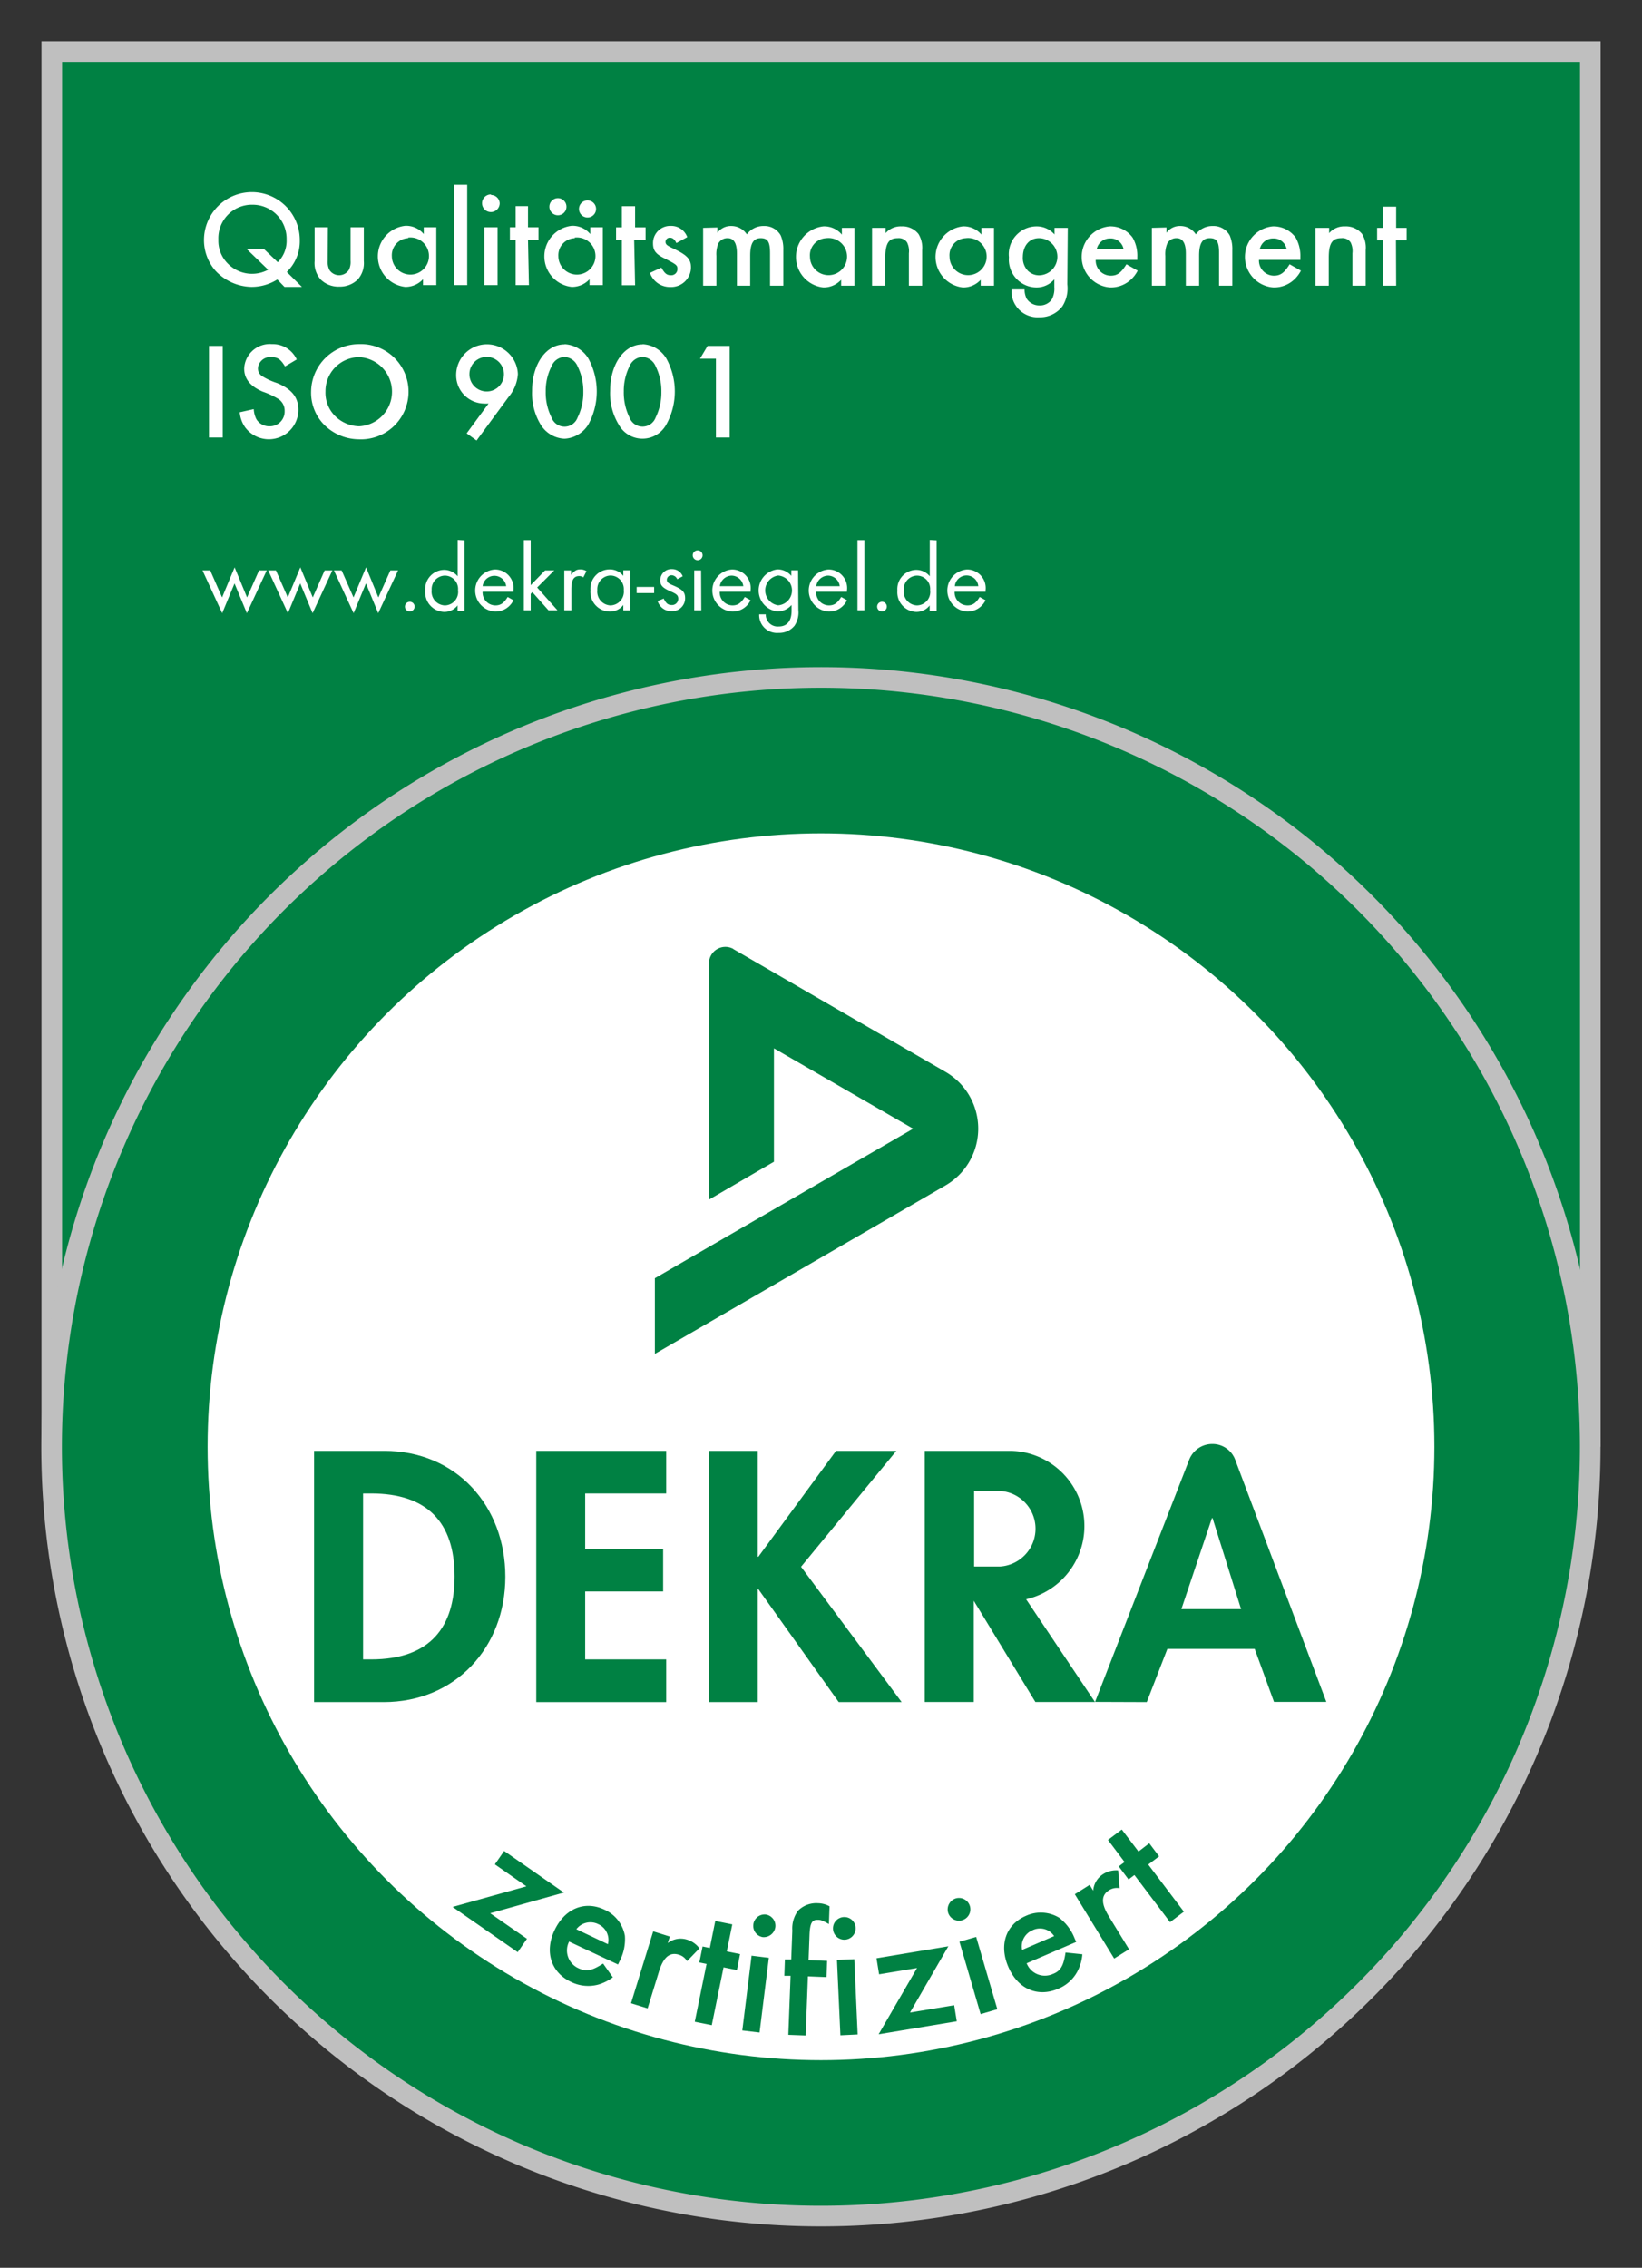
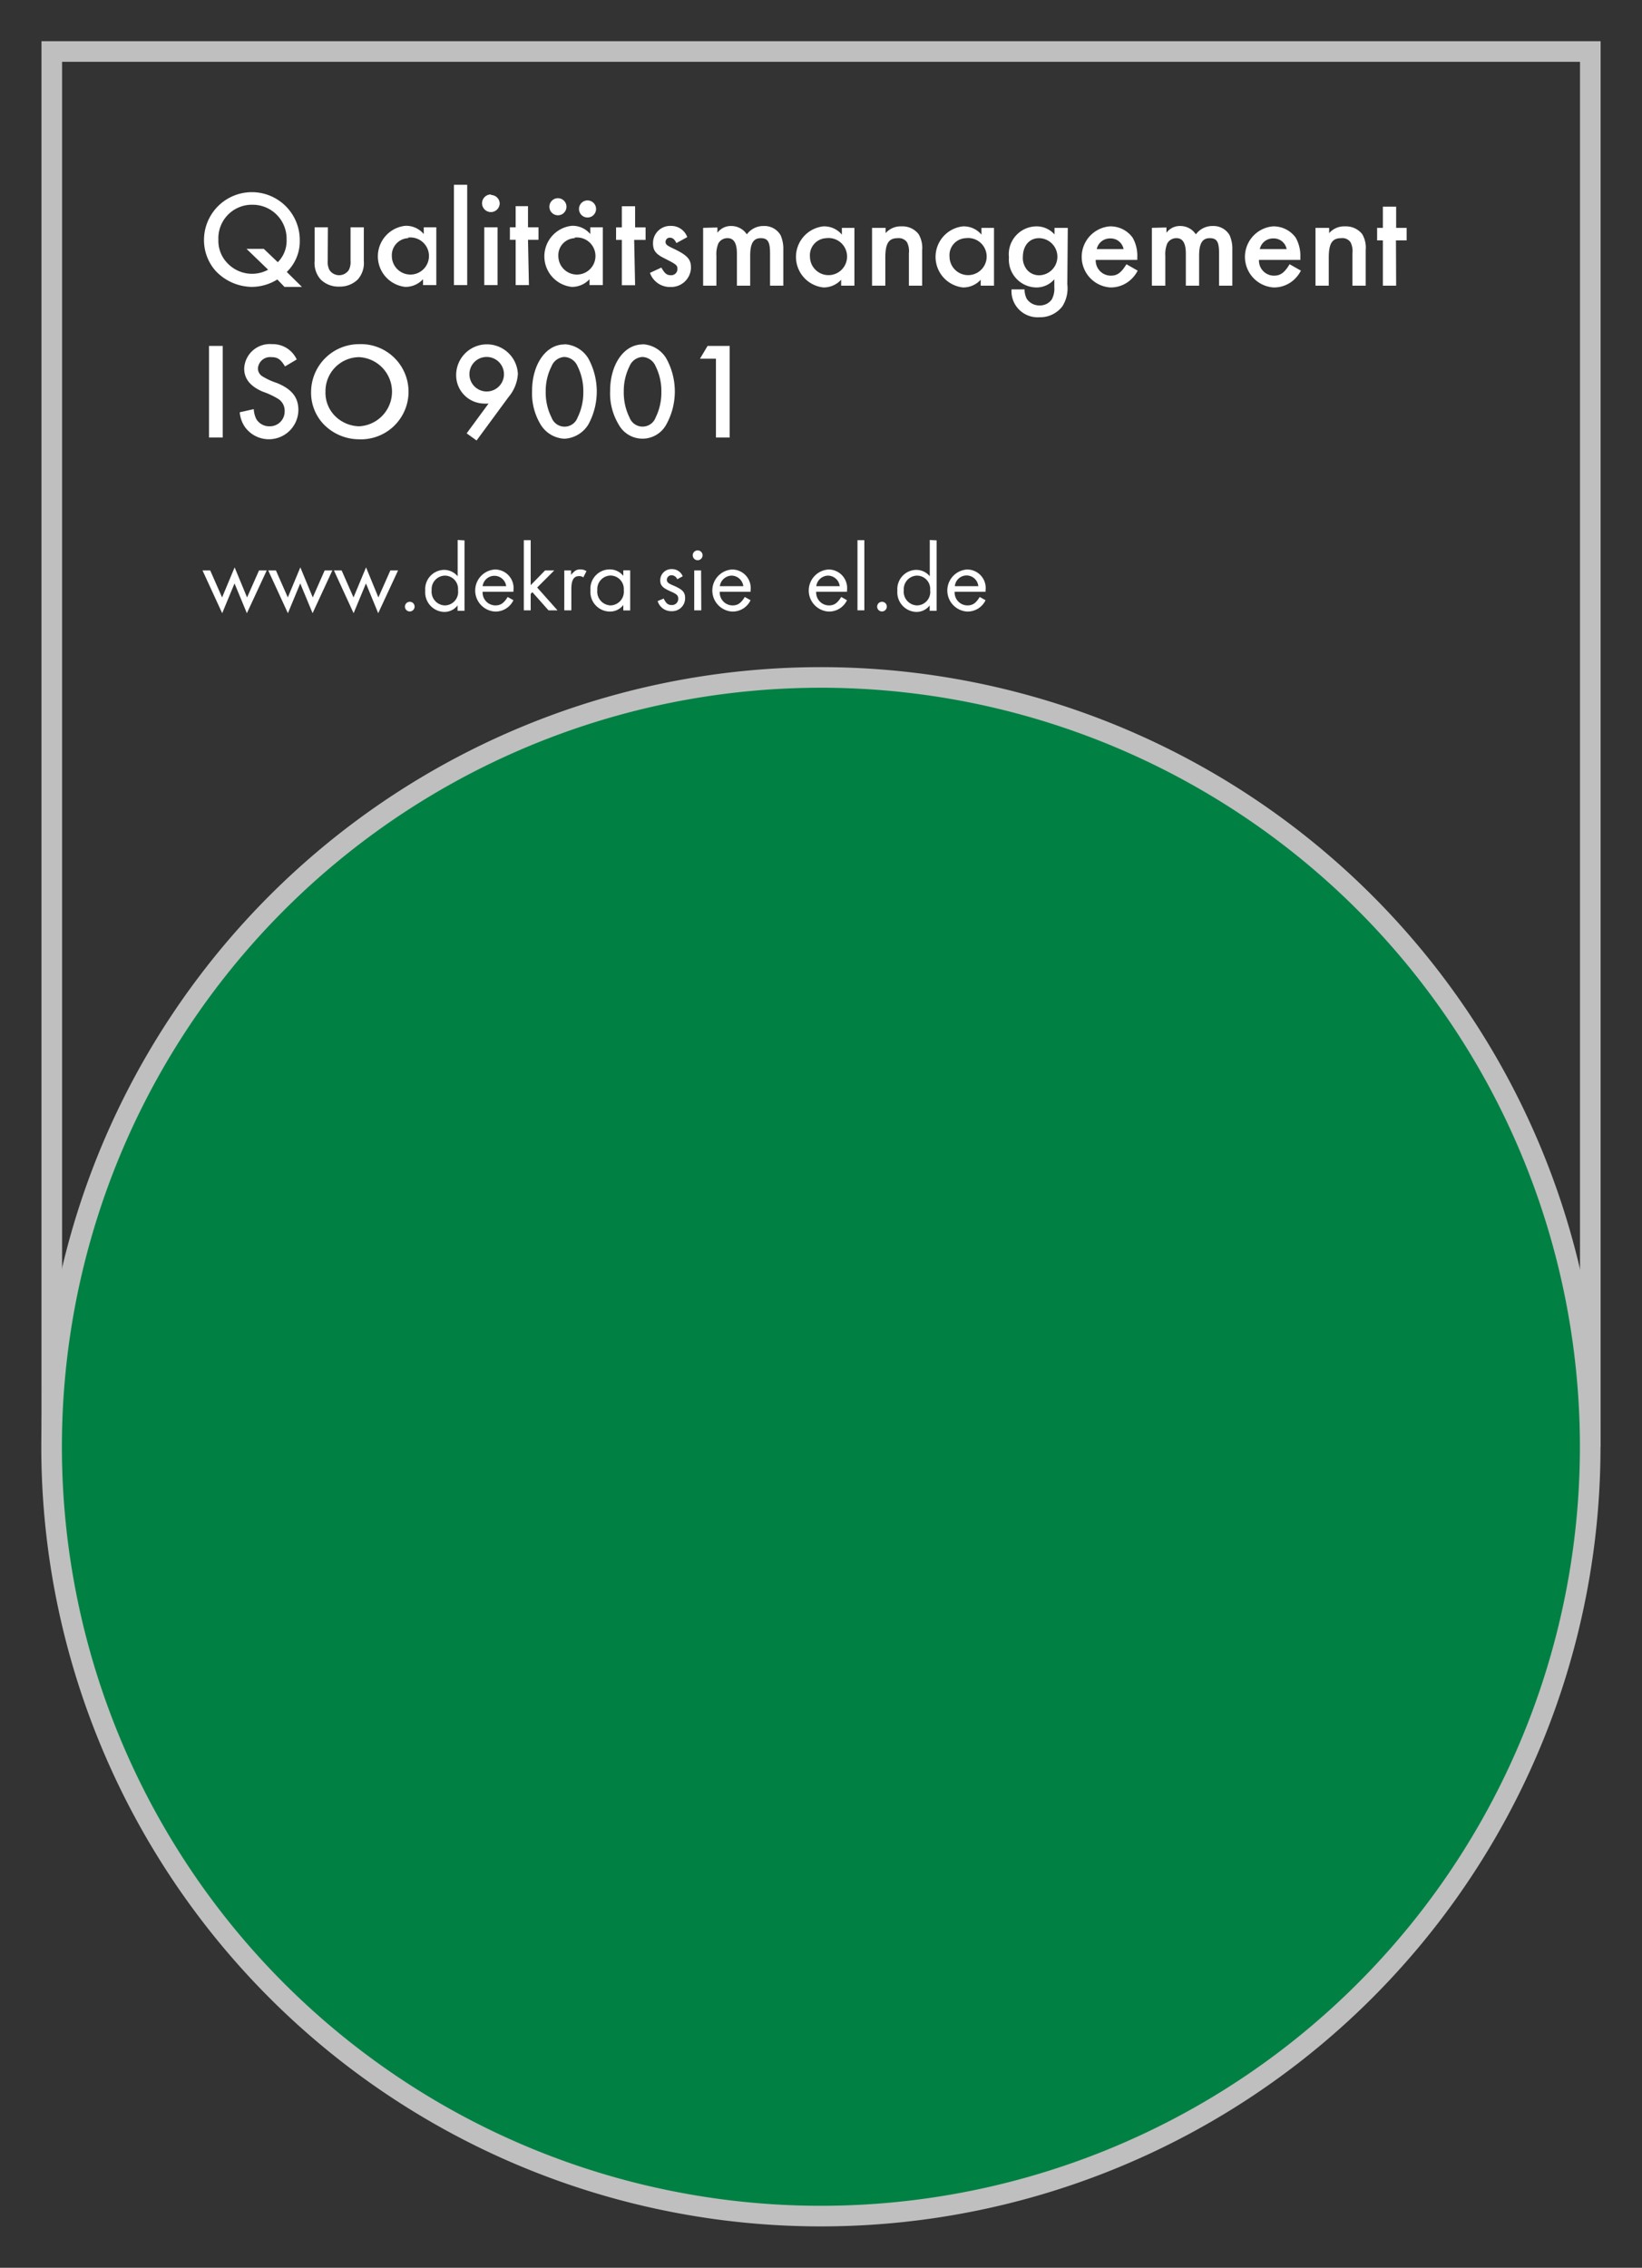
<svg xmlns="http://www.w3.org/2000/svg" xmlns:xlink="http://www.w3.org/1999/xlink" viewBox="136.44 102.91 176.92 244.34">
  <rect x="136.44" y="102.91" width="176.92" height="244.34" fill="#333333" stroke="none" />
  <style>.F{fill-rule:evenodd}.G{fill:#008143}.H{stroke-width:2.22}</style>
-   <path d="M142.02 108.46h165.77v149.22H142.02z" class="G" />
  <path d="M142.02 108.46h165.77v149.22H142.02z" fill="none" stroke="#bfbfbf" class="H" />
  <path d="M224.9 341.68a82.89 82.89 0 10-82.9-82.89 82.89 82.89 0 0082.88 82.89" class="G" />
  <path d="M224.9 341.68a82.89 82.89 0 10-82.9-82.89 82.89 82.89 0 0082.9 82.89z" fill="none" stroke="#bfbfbf" class="H" />
-   <circle cx="224.9" cy="258.79" r="66.09" fill="#fff" />
  <g class="G">
    <path d="M175.56 263.82h.86c6 0 9 3.06 9 8.94 0 5.35-2.52 8.94-9 8.94h-.86zm-5.28 22.48h7.5c7.72 0 13.11-5.89 13.11-13.5s-5.25-13.57-13.07-13.57h-7.54z" class="F" />
    <path d="M208.22 263.82v-4.59h-14v27.07h14v-4.6h-8.73v-7.32h8.4v-4.6h-8.4v-5.96h8.73z" />
-     <path d="M263.73 276.28l3.29-9.8h.07l3.07 9.8zm-9.3 10l10.14-26.09a2.67 2.67 0 012.48-1.7 2.61 2.61 0 012.48 1.7l9.82 26.09h-5.64l-2.08-5.71h-9.41L260 286.3z" class="F" />
    <path d="M218.15 270.64h-.07v-11.41h-5.28v27.07h5.28v-12.17h.07l8.66 12.17h6.78l-10.84-14.58 10.27-12.49h-6.5l-8.37 11.41zm28.85 4.58l7.42 11.07H248l-6.64-10.91v10.91h-5.28v-27.06h9.09a8.1 8.1 0 011.8 16m-2.79-11.68h-2.78v8.14h2.82a4.08 4.08 0 000-8.14m-28.78-58.39l22.88 13.24a7.07 7.07 0 010 12.23L207 248.78v-8.15l27.83-16.11-15-8.66v12.22l-7 4.08v-25.47a1.77 1.77 0 012.64-1.53" />
  </g>
  <g fill="#fff">
    <path d="M286.85 128.81H288v-1.35h-1.13v-2.28h-1.43v2.28h-.62v1.35h.62v4.88h1.43zm-8.67-1.35v6.23h1.43v-3c0-1.55.36-2.12 1.35-2.12a1.06 1.06 0 011 .45 2.11 2.11 0 01.2 1.18v3.49h1.43v-3.83a2.88 2.88 0 00-.38-1.73 2.23 2.23 0 00-1.84-.83 2.15 2.15 0 00-1.72.73v-.57zm-6 2.29a1.45 1.45 0 011.44-1.15 1.41 1.41 0 011.45 1.15zm4.37 1.16v-.33a4 4 0 00-.5-2.06 2.94 2.94 0 00-2.46-1.22 3.3 3.3 0 00.07 6.58 3.18 3.18 0 002.11-.75 3.51 3.51 0 00.84-1.06l-1.22-.69c-.57.94-1 1.23-1.69 1.23a1.62 1.62 0 01-1.61-1.7zm-16-3.45v6.23H262v-3.21a3 3 0 01.21-1.34 1.1 1.1 0 011-.57c.65 0 1 .52 1 1.66v3.46h1.43v-3.22c0-1.32.34-1.9 1.15-1.9s1 .46 1 1.65v3.47h1.43v-3.86a3.64 3.64 0 00-.29-1.57 2 2 0 00-1.81-1 2.21 2.21 0 00-1.83.9 2 2 0 00-1.67-.9 1.79 1.79 0 00-1.5.73v-.57zm-5.94 2.29a1.45 1.45 0 011.44-1.15 1.41 1.41 0 011.45 1.15zm4.37 1.16v-.33a3.9 3.9 0 00-.5-2.06 2.94 2.94 0 00-2.48-1.22 3.3 3.3 0 00.07 6.58 3.18 3.18 0 002.11-.75 3.37 3.37 0 00.84-1.06l-1.21-.69c-.58.94-1 1.23-1.69 1.23a1.63 1.63 0 01-1.62-1.7zm-10.61-2.34a2 2 0 010 4 1.72 1.72 0 01-1.2-.51 2 2 0 01-.52-1.5c.02-1.18.7-1.99 1.74-1.99zm3.12-1.11h-1.43v.71a2.56 2.56 0 00-2-.87 3 3 0 00-2.91 3.33 3 3 0 002.89 3.25 2.52 2.52 0 002-.88v.86a2.4 2.4 0 01-.28 1.32 1.56 1.56 0 01-1.3.64 1.63 1.63 0 01-1.4-.73 2.3 2.3 0 01-.23-1h-1.4a2.81 2.81 0 003 3 3 3 0 002.48-1.18 3.62 3.62 0 00.53-2.37zm-11 1.11a2 2 0 11-1.74 2 1.83 1.83 0 011.79-2zm1.7-1.11v.73a2.49 2.49 0 00-2-.89 3.31 3.31 0 000 6.58 2.55 2.55 0 001.92-.83v.64h1.43v-6.23zm-11.79 0v6.23h1.43v-3c0-1.55.36-2.12 1.34-2.12a1.08 1.08 0 011 .45 2.11 2.11 0 01.2 1.18v3.49h1.43v-3.83a2.88 2.88 0 00-.39-1.73 2.19 2.19 0 00-1.83-.83 2.15 2.15 0 00-1.72.73v-.57zm-4.94 1.11a2 2 0 11-1.75 2 1.84 1.84 0 011.8-2zm1.69-1.11v.73a2.47 2.47 0 00-2-.89 3.31 3.31 0 000 6.58 2.55 2.55 0 001.92-.83v.64h1.43v-6.23zm-14.95 0v6.23h1.43v-3.21a3 3 0 01.21-1.34 1.1 1.1 0 011-.57c.65 0 1 .52 1 1.66v3.46h1.43v-3.22c0-1.32.34-1.9 1.14-1.9s1 .46 1 1.65v3.47h1.43v-3.86a3.64 3.64 0 00-.29-1.57 2 2 0 00-1.8-1 2.21 2.21 0 00-1.84.9 2 2 0 00-1.67-.9 1.79 1.79 0 00-1.5.73v-.57zm-1.71 1a1.83 1.83 0 00-1.76-1.21 1.85 1.85 0 00-1.93 1.87c0 .77.29 1.16 1.22 1.62 1.32.67 1.41.75 1.41 1.15a.66.66 0 01-.73.67c-.42 0-.65-.2-1-.82l-1.23.57a2.27 2.27 0 002.22 1.52 2.13 2.13 0 002.2-2.09c0-.91-.4-1.34-1.92-2.06-.66-.31-.82-.44-.82-.71a.45.45 0 01.47-.45c.29 0 .51.18.7.58zm-5.72.3H206v-1.35h-1.13v-2.28h-1.43v2.28h-.62v1.35h.62v4.88h1.43zm-4.93-4.25a.92.92 0 100 1.83.92.92 0 000-1.83zm-2.66 0a.92.92 0 10.05.05zm1.16 4a2 2 0 11-1.74 2 1.84 1.84 0 011.79-1.94zm1.7-1.11v.73a2.47 2.47 0 00-2-.89 3.31 3.31 0 000 6.58 2.55 2.55 0 001.92-.83v.64h1.43v-6.23zm-6.71 1.35h1.13v-1.35h-1.13v-2.28H192v2.28h-.62v1.35h.62v4.88h1.43zm-4-4.89a.95.95 0 10.95.94.94.94 0 00-.92-.88zm.72 3.54h-1.43v6.23h1.43zm-3.27-4.58h-1.43v10.81h1.43zm-6.38 5.69a2 2 0 11-1.74 2 1.84 1.84 0 011.77-1.94zm1.7-1.11v.73a2.47 2.47 0 00-2-.89 3.31 3.31 0 000 6.58 2.55 2.55 0 001.92-.83v.64h1.43v-6.23zm-10.33 0h-1.43v3.62a2.66 2.66 0 00.65 2 2.7 2.7 0 002 .77 2.74 2.74 0 002-.77 2.66 2.66 0 00.65-2v-3.62h-1.43v3.59a1.94 1.94 0 01-.18 1 1.25 1.25 0 01-2.1 0 1.94 1.94 0 01-.18-1zm-6.91 2.32H163l2.33 2.25a3.64 3.64 0 01-4.29-.61 3.45 3.45 0 01-1.07-2.62 3.61 3.61 0 013.66-3.77 3.66 3.66 0 013.69 3.74 3.25 3.25 0 01-.95 2.45zm4.11 4.1l-1.63-1.61a4.59 4.59 0 001.4-3.39 5.16 5.16 0 10-10.32-.09 5 5 0 001.22 3.33 5.44 5.44 0 003.92 1.76 5.21 5.21 0 002.76-.8l.77.8z" class="F" />
    <path d="M158.96 140.18h1.48v9.87h-1.48z" />
    <path d="M168.41 141.64a2.83 2.83 0 00-2.66-1.65 2.76 2.76 0 00-3 2.62c0 1.11.65 1.92 2 2.5a8.41 8.41 0 011.67.78 1.5 1.5 0 01.69 1.31 1.59 1.59 0 01-1.62 1.64 1.62 1.62 0 01-1.43-.77 2.79 2.79 0 01-.28-1.08l-1.51.34a3.3 3.3 0 00.57 1.6 3.18 3.18 0 005.75-1.84c0-1.36-.7-2.25-2.3-2.91a7.2 7.2 0 01-1.59-.73 1 1 0 01-.47-.83 1.31 1.31 0 011.44-1.23c.68 0 1 .22 1.48 1zm6.73-.25a3.73 3.73 0 010 7.45 3.8 3.8 0 01-2.54-1.05 3.54 3.54 0 01-1.09-2.7 3.66 3.66 0 013.63-3.7zm0-1.4a5.17 5.17 0 00-5.18 5.09 4.93 4.93 0 001.24 3.42 5.33 5.33 0 003.87 1.74 5.13 5.13 0 10.07-10.25zm13.75 1.38a1.86 1.86 0 11-1.87 1.82 1.85 1.85 0 011.87-1.82zm-1.1 9l3.45-4.69a4.27 4.27 0 001-2.47 3.34 3.34 0 00-3.35-3.2 3.31 3.31 0 00-3.3 3.29 3.05 3.05 0 002.95 3.09 3.91 3.91 0 00.54 0l-2.36 3.21zm9.47-9a1.62 1.62 0 011.41 1 6 6 0 01.62 2.76 6.08 6.08 0 01-.62 2.77 1.49 1.49 0 01-2.8 0 5.94 5.94 0 01-.63-2.81 5.81 5.81 0 01.63-2.72 1.57 1.57 0 011.39-1zm0-1.35c-2 0-3.49 2.15-3.49 5a6.48 6.48 0 00.92 3.63 3.17 3.17 0 002.57 1.53 3.21 3.21 0 002.57-1.53 7.42 7.42 0 000-7.12 3.17 3.17 0 00-2.56-1.53zm8.41 1.35a1.62 1.62 0 011.41 1 6 6 0 01.62 2.76 6.08 6.08 0 01-.62 2.77 1.5 1.5 0 01-2.81 0 6.06 6.06 0 01-.62-2.81 5.93 5.93 0 01.62-2.72 1.59 1.59 0 011.4-1zm0-1.35c-2 0-3.49 2.15-3.49 5a6.48 6.48 0 00.92 3.63 2.92 2.92 0 005.13 0 7.35 7.35 0 000-7.12 3.14 3.14 0 00-2.55-1.53zm7.91 1.54v8.49h1.48v-9.87h-2.38l-.82 1.38h1.72zm-54.49 22.81h-.83l2.12 4.61 1.33-3.21 1.33 3.21 2.14-4.61h-.83l-1.29 2.91-1.34-3.24-1.35 3.24-1.28-2.91zm7.08 0h-.83l2.12 4.61 1.33-3.21 1.33 3.21 2.13-4.61h-.83l-1.28 2.91-1.34-3.24-1.35 3.24-1.28-2.91zm7.08 0h-.83l2.12 4.61 1.33-3.21 1.32 3.21 2.14-4.61h-.83l-1.29 2.91-1.33-3.24-1.35 3.24-1.28-2.91zm7.34 3.38a.52.52 0 10.52.52.51.51 0 00-.52-.52zm3.76-2.82a1.43 1.43 0 011.44 1.56 1.45 1.45 0 01-1.43 1.65 1.48 1.48 0 01-1.41-1.65 1.46 1.46 0 011.4-1.56zm1.4-3.84V165a1.9 1.9 0 00-1.49-.69 2.07 2.07 0 00-2 2.24 2.11 2.11 0 002 2.29 1.78 1.78 0 001.48-.7v.58h.75v-7.59zm2.69 4.98a1.28 1.28 0 012.54 0zm3.32.6v-.14a2 2 0 00-2-2.26 2.27 2.27 0 000 4.53 2.13 2.13 0 002-1.22l-.62-.35c-.41.67-.76.91-1.33.91a1.39 1.39 0 01-1.37-1.47zm1.86-5.56h-.74v7.56h.74v-1.77l.18-.19 1.74 1.96h.97l-2.19-2.46 1.84-1.84h-.99l-1.55 1.59v-4.85zm3.62 3.26v4.3h.76v-2.26c0-1 .25-1.43.85-1.43a.75.75 0 01.44.14l.34-.67a1.16 1.16 0 00-.66-.19c-.4 0-.59.12-1 .58v-.47zm4.96.55a1.45 1.45 0 011.45 1.57 1.48 1.48 0 01-1.44 1.65 1.49 1.49 0 01-1.41-1.66 1.46 1.46 0 011.4-1.56zm1.4-.56v.6a1.85 1.85 0 00-1.49-.7 2.08 2.08 0 00-2.05 2.25 2.11 2.11 0 002.05 2.29 1.78 1.78 0 001.49-.71v.59h.74v-4.32z" class="F" />
-     <path d="M205.04 166.15h1.88v.66h-1.88z" />
    <g class="F">
      <path d="M210 165a1.22 1.22 0 00-1.13-.77 1.2 1.2 0 00-1.29 1.2c0 .57.25.83 1.25 1.26.53.24.69.39.69.73a.67.67 0 01-.69.68c-.42 0-.62-.17-.88-.7l-.65.27a1.52 1.52 0 001.52 1.09 1.39 1.39 0 001.44-1.39c0-.66-.26-.94-1.28-1.38-.56-.23-.69-.36-.69-.63a.5.5 0 01.53-.47.68.68 0 01.59.43zm1.61-2.79a.53.53 0 000 1.06.53.53 0 100-1.06zm.37 2.16h-.74v4.3h.76z" />
      <use xlink:href="#B" />
-       <path d="M220.29 164.92a1.61 1.61 0 010 3.21 1.62 1.62 0 010-3.21zm2.14-.56h-.73v.6a1.9 1.9 0 00-1.5-.7 2.28 2.28 0 000 4.53 2 2 0 001.53-.7v.62c0 1.11-.49 1.7-1.39 1.7a1.28 1.28 0 01-1.39-1.31h-.71a1.92 1.92 0 002.09 2 2.1 2.1 0 001.72-.78 2.56 2.56 0 00.41-1.69z" />
      <use xlink:href="#B" x="10.39" />
    </g>
    <path d="M228.83 161.11h.74v7.56h-.74z" />
    <path d="M231.46 167.75a.52.52 0 10.53.52.51.51 0 00-.53-.52zm3.76-2.82a1.43 1.43 0 011.44 1.56 1.45 1.45 0 01-1.43 1.65 1.48 1.48 0 01-1.41-1.65 1.46 1.46 0 011.4-1.56zm1.4-3.84V165a1.88 1.88 0 00-1.49-.69 2.07 2.07 0 00-2 2.24 2.11 2.11 0 002 2.29 1.78 1.78 0 001.48-.7v.58h.75v-7.59zm2.7 4.98a1.27 1.27 0 012.53 0zm3.31.6v-.14a2 2 0 00-2-2.26 2.27 2.27 0 000 4.53 2.14 2.14 0 002-1.22l-.63-.35c-.41.67-.76.91-1.33.91a1.39 1.39 0 01-1.37-1.47z" class="F" />
  </g>
-   <path d="M189.26 309.05l7.94-2.23-6.44-4.48-1 1.44 3.4 2.37-7.95 2.22 7.01 4.87 1-1.44-3.96-2.75zm9.28 1.72a1.9 1.9 0 012.33-.56 1.86 1.86 0 011.07 2.17zm4.49 3.8l.19-.4a5.08 5.08 0 00.55-2.7 3.82 3.82 0 00-2.21-2.81c-2.13-1-4.27-.11-5.37 2.22s-.38 4.55 1.8 5.58a4.19 4.19 0 002.9.28 4.82 4.82 0 001.58-.79l-1.05-1.48c-1.2.78-1.81.9-2.66.5a2.1 2.1 0 01-1-2.87zm3.79-3.57l-2.39 7.75 1.79.55 1.23-4c.48-1.53 1.15-2.09 2.15-1.78a1.51 1.51 0 01.87.69l1.33-1.38a2.58 2.58 0 00-1.34-.94 2.28 2.28 0 00-2.07.37l.22-.7zm7.58 3.88l1.44.29.34-1.72-1.43-.29.59-2.91-1.83-.37-.59 2.91-.78-.16-.35 1.72.78.16-1.27 6.23 1.83.37 1.27-6.23zm4.5-5.7a1.23 1.23 0 00-.28 2.44 1.26 1.26 0 001.36-1.08 1.22 1.22 0 00-1.08-1.36zm.38 4.67l-1.86-.23-1 8.06 1.86.22zm4.21 2l2 .08.07-1.75-2-.08.1-2.66c.05-1.33.26-1.71.91-1.68.35 0 .5.08 1.18.45l.07-1.91a2.68 2.68 0 00-1.24-.33 2.77 2.77 0 00-2.15.8 3.19 3.19 0 00-.62 2.14l-.12 3.12h-.68l-.06 1.76h.67l-.24 6.36 1.87.07zm3.85-6.39a1.22 1.22 0 101.29 1.16 1.21 1.21 0 00-1.29-1.16zm1.15 4.54l-1.87.08.37 8.12 1.86-.09zm6 5.75l4.13-7.14-7.74 1.29.28 1.73 4.09-.68-4.14 7.14 8.42-1.4-.28-1.73-4.76.79zm4.93-12.3a1.25 1.25 0 00-.83 1.51 1.225 1.225 0 10.83-1.51zm2.2 4.15l-1.8.52 2.28 7.8 1.8-.53zm4.95 1.4a1.88 1.88 0 011.12-2.12 1.83 1.83 0 012.33.63zm5.83-.86l-.18-.4a5.14 5.14 0 00-1.66-2.21 3.82 3.82 0 00-3.58-.2c-2.16.93-2.92 3.13-1.89 5.51s3.17 3.3 5.38 2.34a4.11 4.11 0 002.13-2 4.71 4.71 0 00.46-1.71l-1.81-.19c-.21 1.41-.52 2-1.39 2.32a2.1 2.1 0 01-2.8-1.16zm-.15-5.14l4.24 6.93 1.6-1-2.2-3.59c-.83-1.37-.81-2.25.08-2.79a1.58 1.58 0 011.1-.2l-.15-1.92a2.63 2.63 0 00-1.6.39 2.31 2.31 0 00-1.09 1.8l-.38-.63zm7.91-3.2l1.17-.88-1.06-1.41-1.16.89-1.8-2.37-1.49 1.12 1.79 2.38-.63.47 1.06 1.41.63-.48 3.84 5.08 1.49-1.13-3.84-5.08z" class="G F" />
+   <path d="M189.26 309.05l7.94-2.23-6.44-4.48-1 1.44 3.4 2.37-7.95 2.22 7.01 4.87 1-1.44-3.96-2.75zm9.28 1.72a1.9 1.9 0 012.33-.56 1.86 1.86 0 011.07 2.17zm4.49 3.8l.19-.4a5.08 5.08 0 00.55-2.7 3.82 3.82 0 00-2.21-2.81c-2.13-1-4.27-.11-5.37 2.22a4.19 4.19 0 002.9.28 4.82 4.82 0 001.58-.79l-1.05-1.48c-1.2.78-1.81.9-2.66.5a2.1 2.1 0 01-1-2.87zm3.79-3.57l-2.39 7.75 1.79.55 1.23-4c.48-1.53 1.15-2.09 2.15-1.78a1.51 1.51 0 01.87.69l1.33-1.38a2.58 2.58 0 00-1.34-.94 2.28 2.28 0 00-2.07.37l.22-.7zm7.58 3.88l1.44.29.34-1.72-1.43-.29.59-2.91-1.83-.37-.59 2.91-.78-.16-.35 1.72.78.16-1.27 6.23 1.83.37 1.27-6.23zm4.5-5.7a1.23 1.23 0 00-.28 2.44 1.26 1.26 0 001.36-1.08 1.22 1.22 0 00-1.08-1.36zm.38 4.67l-1.86-.23-1 8.06 1.86.22zm4.21 2l2 .08.07-1.75-2-.08.1-2.66c.05-1.33.26-1.71.91-1.68.35 0 .5.08 1.18.45l.07-1.91a2.68 2.68 0 00-1.24-.33 2.77 2.77 0 00-2.15.8 3.19 3.19 0 00-.62 2.14l-.12 3.12h-.68l-.06 1.76h.67l-.24 6.36 1.87.07zm3.85-6.39a1.22 1.22 0 101.29 1.16 1.21 1.21 0 00-1.29-1.16zm1.15 4.54l-1.87.08.37 8.12 1.86-.09zm6 5.75l4.13-7.14-7.74 1.29.28 1.73 4.09-.68-4.14 7.14 8.42-1.4-.28-1.73-4.76.79zm4.93-12.3a1.25 1.25 0 00-.83 1.51 1.225 1.225 0 10.83-1.51zm2.2 4.15l-1.8.52 2.28 7.8 1.8-.53zm4.95 1.4a1.88 1.88 0 011.12-2.12 1.83 1.83 0 012.33.63zm5.83-.86l-.18-.4a5.14 5.14 0 00-1.66-2.21 3.82 3.82 0 00-3.58-.2c-2.16.93-2.92 3.13-1.89 5.51s3.17 3.3 5.38 2.34a4.11 4.11 0 002.13-2 4.71 4.71 0 00.46-1.71l-1.81-.19c-.21 1.41-.52 2-1.39 2.32a2.1 2.1 0 01-2.8-1.16zm-.15-5.14l4.24 6.93 1.6-1-2.2-3.59c-.83-1.37-.81-2.25.08-2.79a1.58 1.58 0 011.1-.2l-.15-1.92a2.63 2.63 0 00-1.6.39 2.31 2.31 0 00-1.09 1.8l-.38-.63zm7.91-3.2l1.17-.88-1.06-1.41-1.16.89-1.8-2.37-1.49 1.12 1.79 2.38-.63.47 1.06 1.41.63-.48 3.84 5.08 1.49-1.13-3.84-5.08z" class="G F" />
  <defs>
    <path id="B" d="M214 166.07a1.31 1.31 0 011.27-1.14 1.29 1.29 0 011.26 1.14zm3.31.6v-.14a2 2 0 00-2-2.26 2.27 2.27 0 000 4.53 2.13 2.13 0 002-1.22l-.62-.35c-.42.67-.76.91-1.33.91a1.39 1.39 0 01-1.37-1.47z" />
  </defs>
</svg>